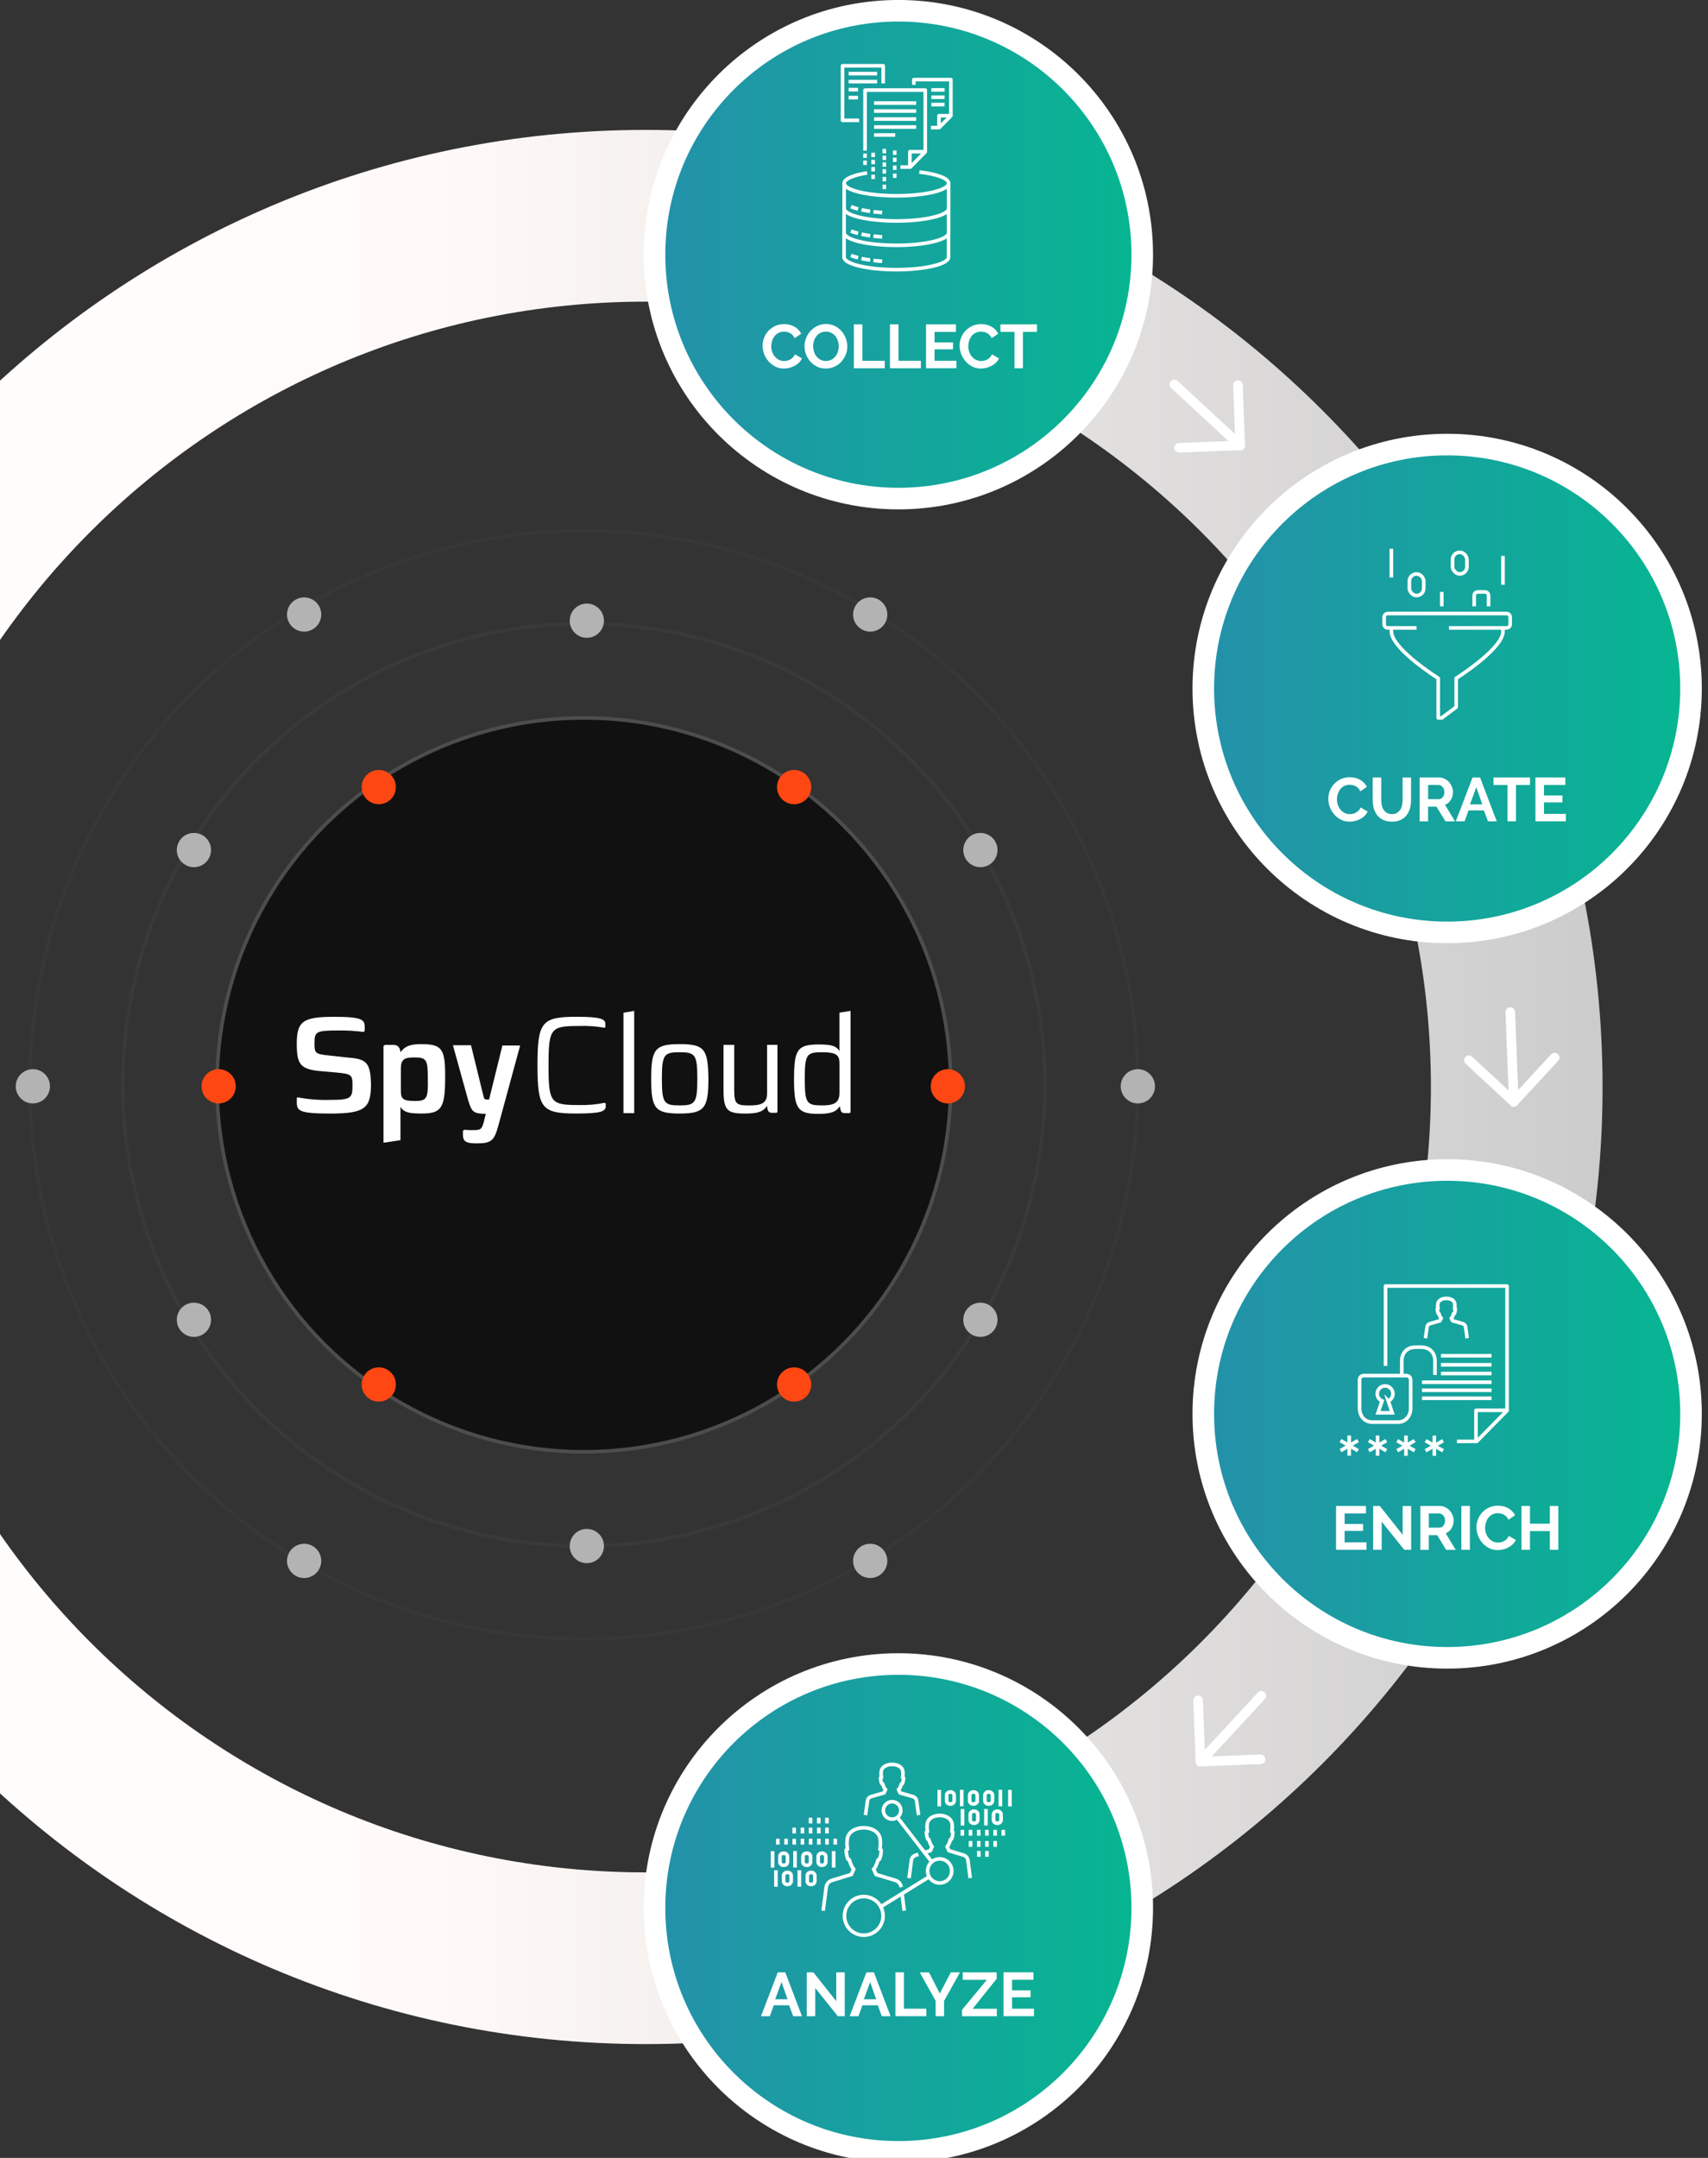
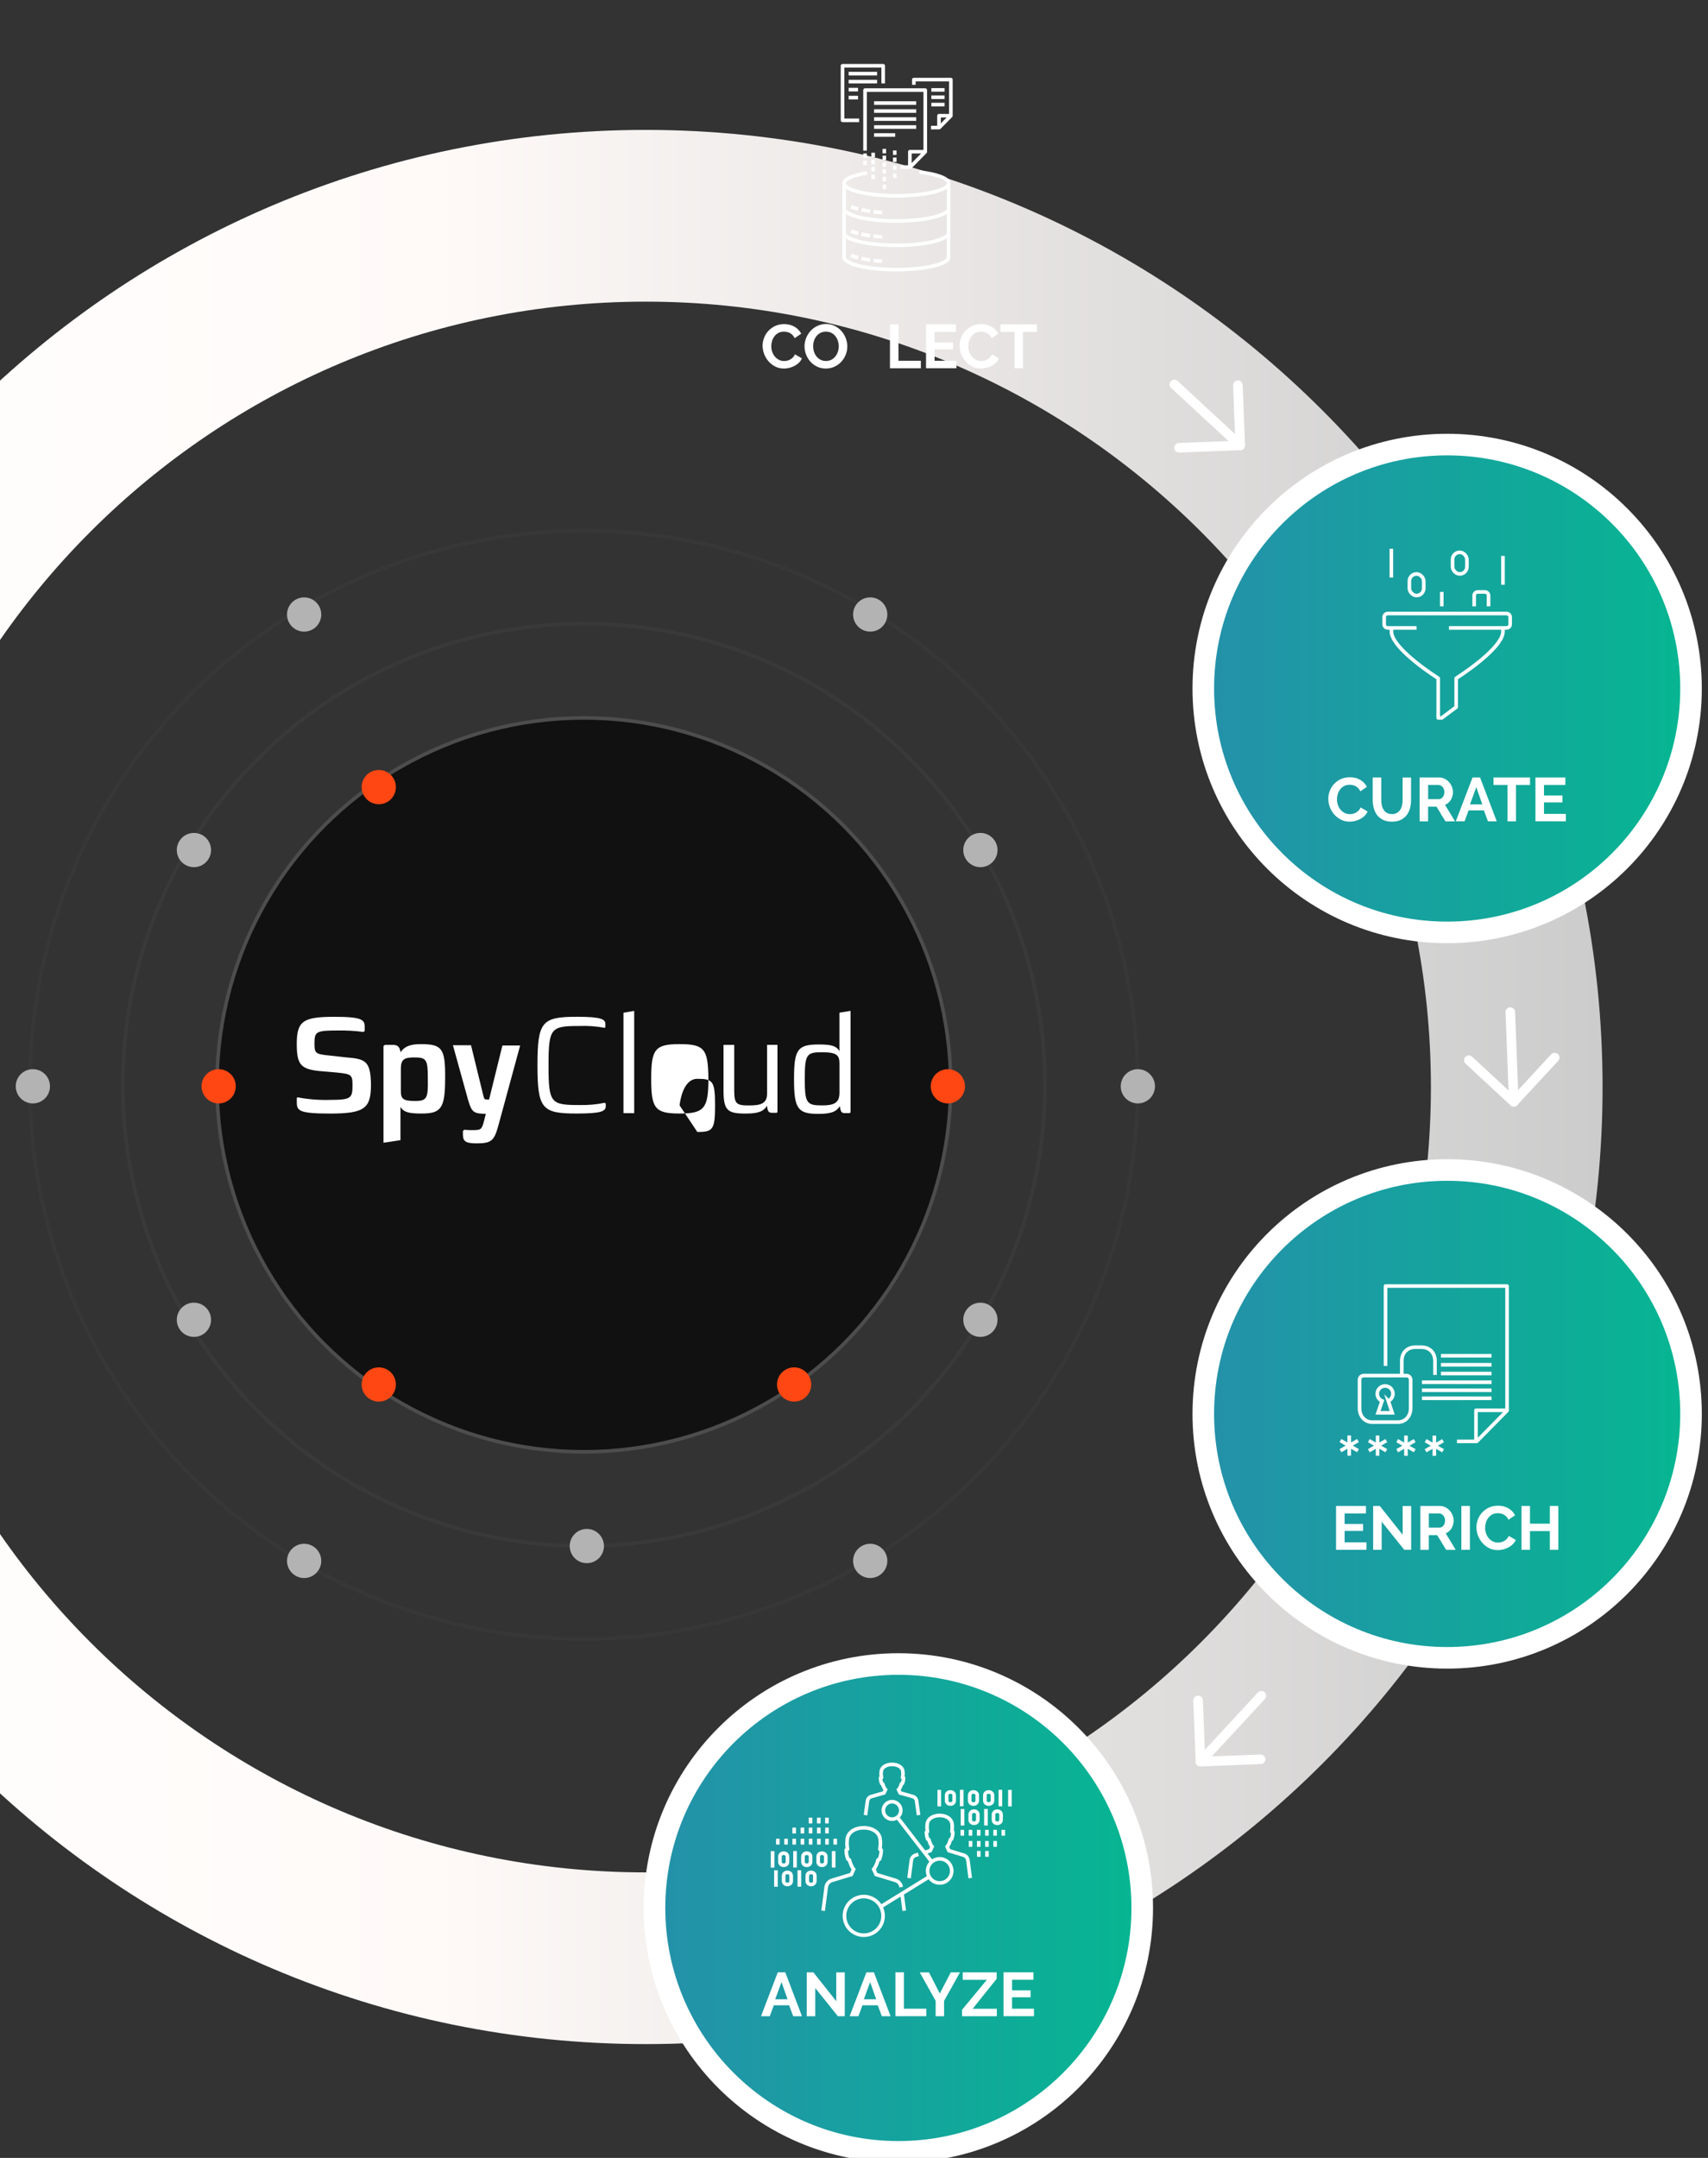
<svg xmlns="http://www.w3.org/2000/svg" xmlns:xlink="http://www.w3.org/1999/xlink" viewBox="0 0 475 600">
  <rect x="0" y="0" width="475" height="600" fill="#333333" stroke="none" />
  <defs>
    <style>.cls-1{fill:url(#linear-gradient);}.cls-2{stroke-linejoin:round;}.cls-2,.cls-3,.cls-4,.cls-5,.cls-6,.cls-7{stroke:#fff;}.cls-2,.cls-8,.cls-4,.cls-9{fill:none;}.cls-10{fill:#fff;}.cls-11{fill:#ff4713;}.cls-12{fill:#b3b3b3;}.cls-13{fill:#111;}.cls-13,.cls-3,.cls-8,.cls-4,.cls-9,.cls-5,.cls-6,.cls-7{stroke-miterlimit:10;}.cls-13,.cls-8,.cls-9{stroke:#4d4d4d;}.cls-3{fill:url(#New_Gradient_Swatch_3);}.cls-3,.cls-5,.cls-6,.cls-7{isolation:isolate;stroke-width:6px;}.cls-8{opacity:.16;}.cls-9{opacity:.25;}.cls-5{fill:url(#New_Gradient_Swatch_3-3);}.cls-6{fill:url(#New_Gradient_Swatch_3-4);}.cls-7{fill:url(#New_Gradient_Swatch_3-2);}</style>
    <linearGradient id="linear-gradient" x1="-86.54" y1="302.24" x2="445.68" y2="302.24" gradientTransform="matrix(1, 0, 0, 1, 0, 0)" gradientUnits="userSpaceOnUse">
      <stop offset="0" stop-color="#fff" />
      <stop offset=".39" stop-color="#fffaf8" />
      <stop offset="1" stop-color="#ccc" />
    </linearGradient>
    <linearGradient id="New_Gradient_Swatch_3" x1="182.02" y1="70.81" x2="317.66" y2="70.81" gradientTransform="matrix(1, 0, 0, 1, 0, 0)" gradientUnits="userSpaceOnUse">
      <stop offset="0" stop-color="#2491aa" />
      <stop offset="1" stop-color="#06b691" />
    </linearGradient>
    <linearGradient id="New_Gradient_Swatch_3-2" y1="530.49" y2="530.49" xlink:href="#New_Gradient_Swatch_3" />
    <linearGradient id="New_Gradient_Swatch_3-3" x1="334.64" y1="191.43" x2="470.28" y2="191.43" xlink:href="#New_Gradient_Swatch_3" />
    <linearGradient id="New_Gradient_Swatch_3-4" x1="334.64" y1="393.13" x2="470.28" y2="393.13" xlink:href="#New_Gradient_Swatch_3" />
  </defs>
  <g id="Layer_4">
    <path class="cls-1" d="M445.68,302.24c0,146.97-119.14,266.11-266.11,266.11S-86.54,449.2-86.54,302.24,32.6,36.12,179.57,36.12s266.11,119.14,266.11,266.11ZM179.57,83.87c-120.6,0-218.37,97.77-218.37,218.37s97.77,218.37,218.37,218.37,218.37-97.77,218.37-218.37S300.17,83.87,179.57,83.87Z" />
    <g>
      <circle class="cls-13" cx="162.37" cy="301.64" r="102.03" />
      <circle class="cls-8" cx="162.37" cy="301.64" r="154.07" />
    </g>
-     <circle class="cls-3" cx="249.84" cy="70.81" r="67.82" />
    <circle class="cls-7" cx="249.84" cy="530.49" r="67.82" />
    <circle class="cls-5" cx="402.46" cy="191.43" r="67.82" />
    <circle class="cls-6" cx="402.46" cy="393.13" r="67.82" />
    <g>
      <path class="cls-10" d="M212.07,96.2c0-.74,.13-1.48,.4-2.21,.27-.73,.66-1.38,1.18-1.95,.52-.57,1.15-1.04,1.89-1.39,.74-.35,1.59-.53,2.54-.53,1.12,0,2.09,.25,2.91,.74,.82,.49,1.43,1.13,1.83,1.92l-1.82,1.25c-.16-.34-.36-.63-.58-.87-.23-.23-.47-.42-.74-.56-.26-.14-.54-.24-.82-.3-.29-.06-.57-.09-.84-.09-.59,0-1.11,.12-1.55,.36-.44,.24-.81,.55-1.1,.94s-.51,.82-.66,1.31-.22,.97-.22,1.45c0,.54,.09,1.06,.26,1.55,.17,.5,.42,.94,.73,1.31,.31,.38,.69,.68,1.13,.91,.44,.23,.92,.34,1.45,.34,.27,0,.56-.03,.86-.1,.3-.07,.58-.18,.85-.33s.52-.34,.75-.58c.23-.23,.41-.52,.55-.85l1.94,1.12c-.19,.46-.47,.86-.83,1.21-.36,.35-.77,.64-1.22,.88-.45,.24-.94,.42-1.45,.55-.51,.13-1.02,.19-1.51,.19-.87,0-1.67-.18-2.39-.55-.72-.37-1.34-.84-1.86-1.43-.52-.59-.93-1.26-1.22-2.01-.29-.75-.44-1.51-.44-2.29Z" />
      <path class="cls-10" d="M229.68,102.47c-.89,0-1.7-.17-2.43-.52-.73-.35-1.35-.81-1.87-1.39-.52-.58-.92-1.24-1.21-1.98s-.43-1.51-.43-2.29,.15-1.59,.46-2.34c.3-.74,.72-1.4,1.25-1.98,.53-.57,1.17-1.03,1.9-1.37,.73-.34,1.53-.51,2.39-.51s1.69,.18,2.41,.54,1.35,.83,1.86,1.42c.52,.58,.92,1.25,1.2,1.99s.43,1.5,.43,2.27c0,.81-.15,1.59-.45,2.33s-.71,1.39-1.24,1.96c-.53,.57-1.16,1.02-1.89,1.36-.73,.34-1.53,.51-2.39,.51Zm-3.54-6.19c0,.53,.08,1.04,.24,1.53,.16,.49,.39,.93,.7,1.31s.68,.68,1.12,.91c.44,.23,.94,.34,1.5,.34s1.08-.12,1.52-.35c.44-.23,.81-.55,1.12-.94,.3-.39,.53-.83,.69-1.31,.16-.49,.23-.98,.23-1.49s-.08-1.04-.25-1.53c-.17-.49-.4-.93-.71-1.31-.3-.38-.68-.68-1.12-.9-.44-.22-.94-.33-1.49-.33s-1.08,.12-1.53,.35c-.45,.23-.82,.54-1.12,.93-.3,.38-.52,.82-.68,1.31s-.23,.98-.23,1.49Z" />
-       <path class="cls-10" d="M237.46,102.39v-12.2h2.37v10.12h6.22v2.08h-8.59Z" />
      <path class="cls-10" d="M247.5,102.39v-12.2h2.37v10.12h6.22v2.08h-8.59Z" />
      <path class="cls-10" d="M266,100.31v2.08h-8.47v-12.2h8.32v2.08h-5.94v2.94h5.14v1.92h-5.14v3.18h6.1Z" />
      <path class="cls-10" d="M266.86,96.2c0-.74,.13-1.48,.4-2.21,.27-.73,.66-1.38,1.18-1.95,.52-.57,1.15-1.04,1.89-1.39,.74-.35,1.59-.53,2.54-.53,1.12,0,2.09,.25,2.91,.74,.82,.49,1.43,1.13,1.83,1.92l-1.82,1.25c-.16-.34-.36-.63-.58-.87-.23-.23-.47-.42-.74-.56-.26-.14-.54-.24-.82-.3-.29-.06-.57-.09-.84-.09-.59,0-1.11,.12-1.55,.36-.44,.24-.81,.55-1.1,.94s-.51,.82-.66,1.31-.22,.97-.22,1.45c0,.54,.09,1.06,.26,1.55,.17,.5,.42,.94,.73,1.31,.31,.38,.69,.68,1.13,.91,.44,.23,.92,.34,1.45,.34,.27,0,.56-.03,.86-.1,.3-.07,.58-.18,.85-.33s.52-.34,.75-.58c.23-.23,.41-.52,.55-.85l1.94,1.12c-.19,.46-.47,.86-.83,1.21-.36,.35-.77,.64-1.22,.88-.45,.24-.94,.42-1.45,.55-.51,.13-1.02,.19-1.51,.19-.87,0-1.67-.18-2.39-.55-.72-.37-1.34-.84-1.86-1.43-.52-.59-.93-1.26-1.22-2.01-.29-.75-.44-1.51-.44-2.29Z" />
      <path class="cls-10" d="M288.38,92.27h-3.9v10.12h-2.35v-10.12h-3.9v-2.08h10.15v2.08Z" />
    </g>
    <g>
      <path class="cls-10" d="M369.39,222.19c0-.74,.13-1.48,.4-2.21,.27-.73,.66-1.38,1.18-1.95,.52-.57,1.15-1.04,1.89-1.39,.74-.35,1.59-.53,2.54-.53,1.12,0,2.09,.25,2.91,.74,.82,.49,1.43,1.13,1.83,1.92l-1.82,1.25c-.16-.34-.36-.63-.58-.87-.23-.23-.47-.42-.74-.56-.26-.14-.54-.24-.82-.3-.29-.06-.57-.09-.84-.09-.59,0-1.11,.12-1.55,.36-.44,.24-.81,.55-1.1,.94s-.51,.82-.66,1.31-.22,.97-.22,1.45c0,.54,.09,1.06,.26,1.55,.17,.5,.42,.94,.73,1.31,.31,.38,.69,.68,1.13,.91,.44,.23,.92,.34,1.45,.34,.27,0,.56-.03,.86-.1,.3-.07,.58-.18,.85-.33s.52-.34,.75-.58c.23-.23,.41-.52,.55-.85l1.94,1.12c-.19,.46-.47,.86-.83,1.21-.36,.35-.77,.64-1.22,.88-.45,.24-.94,.42-1.45,.55-.51,.13-1.02,.19-1.51,.19-.87,0-1.67-.18-2.39-.55-.72-.37-1.34-.84-1.86-1.43-.52-.59-.93-1.26-1.22-2.01-.29-.75-.44-1.51-.44-2.29Z" />
      <path class="cls-10" d="M387.07,226.36c.56,0,1.03-.11,1.42-.34s.69-.53,.93-.89,.4-.79,.5-1.26c.1-.48,.15-.96,.15-1.47v-6.22h2.35v6.22c0,.84-.1,1.62-.3,2.35s-.52,1.37-.94,1.92c-.43,.55-.98,.98-1.66,1.31s-1.48,.48-2.42,.48-1.8-.17-2.48-.51-1.23-.78-1.66-1.34c-.42-.56-.73-1.2-.92-1.93-.19-.73-.28-1.49-.28-2.29v-6.22h2.37v6.22c0,.52,.05,1.01,.15,1.49,.1,.48,.26,.9,.5,1.26,.24,.37,.54,.66,.92,.88,.38,.22,.84,.33,1.39,.33Z" />
      <path class="cls-10" d="M394.8,228.37v-12.2h5.39c.56,0,1.08,.12,1.55,.35s.88,.54,1.23,.93,.61,.82,.81,1.31c.19,.49,.29,.98,.29,1.47,0,.79-.2,1.51-.59,2.16s-.93,1.11-1.61,1.4l2.78,4.59h-2.66l-2.49-4.09h-2.34v4.09h-2.37Zm2.37-6.17h2.97c.22,0,.42-.05,.61-.15,.19-.1,.35-.24,.49-.42s.25-.39,.33-.63c.08-.24,.12-.5,.12-.77s-.05-.55-.14-.79c-.09-.24-.21-.45-.37-.63-.16-.18-.33-.31-.53-.41s-.4-.15-.61-.15h-2.87v3.95Z" />
      <path class="cls-10" d="M409.51,216.17h2.1l4.64,12.2h-2.44l-1.13-3.04h-4.26l-1.12,3.04h-2.44l4.66-12.2Zm2.73,7.49l-1.68-4.79-1.75,4.79h3.44Z" />
      <path class="cls-10" d="M425.5,218.25h-3.9v10.12h-2.35v-10.12h-3.9v-2.08h10.15v2.08Z" />
      <path class="cls-10" d="M435.48,226.29v2.08h-8.47v-12.2h8.32v2.08h-5.94v2.94h5.14v1.92h-5.14v3.18h6.1Z" />
    </g>
    <g>
      <path class="cls-10" d="M380.03,428.84v2.08h-8.47v-12.2h8.32v2.08h-5.94v2.94h5.14v1.92h-5.14v3.18h6.1Z" />
      <path class="cls-10" d="M384.25,423.1v7.82h-2.37v-12.2h1.84l6.36,8.01v-7.99h2.37v12.18h-1.92l-6.27-7.82Z" />
      <path class="cls-10" d="M394.99,430.92v-12.2h5.39c.56,0,1.08,.12,1.55,.35s.88,.54,1.23,.93,.61,.82,.81,1.31c.19,.49,.29,.98,.29,1.47,0,.79-.2,1.51-.59,2.16s-.93,1.11-1.61,1.4l2.78,4.59h-2.66l-2.49-4.09h-2.34v4.09h-2.37Zm2.37-6.17h2.97c.22,0,.42-.05,.61-.15,.19-.1,.35-.24,.49-.42s.25-.39,.33-.63c.08-.24,.12-.5,.12-.77s-.05-.55-.14-.79c-.09-.24-.21-.45-.37-.63-.16-.18-.33-.32-.53-.41-.2-.1-.4-.15-.61-.15h-2.87v3.95Z" />
      <path class="cls-10" d="M406.41,430.92v-12.2h2.37v12.2h-2.37Z" />
      <path class="cls-10" d="M410.59,424.73c0-.75,.13-1.48,.4-2.21,.27-.73,.66-1.38,1.18-1.95,.52-.57,1.15-1.04,1.89-1.39,.74-.35,1.59-.53,2.54-.53,1.12,0,2.09,.25,2.91,.74,.82,.49,1.43,1.13,1.83,1.92l-1.82,1.25c-.16-.34-.36-.63-.58-.87-.23-.23-.47-.42-.74-.56-.26-.14-.54-.24-.82-.3-.29-.06-.57-.09-.84-.09-.59,0-1.11,.12-1.55,.36-.44,.24-.81,.55-1.1,.94-.29,.38-.51,.82-.66,1.31-.15,.49-.22,.97-.22,1.45,0,.54,.09,1.06,.26,1.55s.42,.94,.73,1.31c.31,.38,.69,.68,1.13,.91,.44,.23,.92,.34,1.45,.34,.27,0,.56-.03,.86-.1,.3-.07,.58-.18,.85-.33,.27-.15,.52-.34,.75-.58,.23-.23,.41-.52,.55-.85l1.94,1.12c-.19,.46-.47,.86-.83,1.21-.36,.35-.77,.64-1.22,.88s-.94,.42-1.45,.55c-.51,.13-1.02,.19-1.51,.19-.87,0-1.67-.18-2.39-.55-.72-.37-1.34-.84-1.86-1.43s-.93-1.26-1.22-2.01c-.29-.75-.44-1.51-.44-2.29Z" />
      <path class="cls-10" d="M433.37,418.72v12.2h-2.35v-5.21h-5.53v5.21h-2.37v-12.2h2.37v4.93h5.53v-4.93h2.35Z" />
    </g>
    <g>
      <path class="cls-10" d="M216.29,548.4h2.1l4.64,12.2h-2.44l-1.13-3.04h-4.26l-1.12,3.04h-2.44l4.66-12.2Zm2.73,7.49l-1.68-4.79-1.75,4.79h3.44Z" />
      <path class="cls-10" d="M226.73,552.78v7.82h-2.37v-12.2h1.84l6.36,8.01v-7.99h2.37v12.18h-1.92l-6.27-7.82Z" />
      <path class="cls-10" d="M240.94,548.4h2.1l4.64,12.2h-2.44l-1.13-3.04h-4.26l-1.12,3.04h-2.44l4.66-12.2Zm2.73,7.49l-1.68-4.79-1.75,4.79h3.44Z" />
      <path class="cls-10" d="M249.02,560.59v-12.2h2.37v10.12h6.22v2.08h-8.59Z" />
      <path class="cls-10" d="M258.35,548.4l3.01,5.88,3.06-5.88h2.56l-4.43,7.94v4.26h-2.35v-4.29l-4.42-7.9h2.58Z" />
      <path class="cls-10" d="M267.55,558.81l6.89-8.33h-6.7v-2.08h9.43v1.79l-6.67,8.33h6.72v2.08h-9.67v-1.79Z" />
      <path class="cls-10" d="M287.55,558.51v2.08h-8.47v-12.2h8.32v2.08h-5.94v2.94h5.14v1.92h-5.14v3.18h6.1Z" />
    </g>
    <path class="cls-2" d="M242.92,65.65c.77,.09,1.57,.16,2.41,.22m-5.75-.76c.74,.16,1.55,.3,2.41,.42m-5.32-1.28c.56,.23,1.22,.45,1.98,.64m4.27,7.53c.77,.09,1.57,.16,2.41,.22m-5.75-.76c.74,.16,1.55,.3,2.41,.42m-5.32-1.28c.56,.23,1.22,.45,1.98,.64m4.27-12.79c.77,.09,1.57,.16,2.41,.22m-5.75-.76c.74,.16,1.55,.3,2.41,.42m-5.32-1.28c.56,.23,1.22,.45,1.98,.64m17.02-10.28c4.83,.57,8.15,1.75,8.15,3.13,0,1.92-6.51,3.48-14.53,3.48s-14.53-1.56-14.53-3.48c0-1.2,2.53-2.26,6.39-2.88m-6.39,3.15v6.73c0,1.92,6.51,3.48,14.53,3.48s14.53-1.56,14.53-3.48v-6.73m-29.07,6.77v6.73c0,1.92,6.51,3.48,14.53,3.48s14.53-1.56,14.53-3.48v-6.73m-29.07,6.77v6.73c0,1.92,6.51,3.48,14.53,3.48s14.53-1.56,14.53-3.48v-6.73m-20.71-27.23h5.86m-5.86-2.22h11.71m-11.71-2.22h11.71m-11.71-2.22h11.71m-11.71-2.22h11.71m-14.23,13.23V25.05h16.75v17.16l-4.18,4.25h-2.72m2.62,0v-4.28h4.28m-11.39-.78v1.23m0,.64v1.23m-3.1-2.03v1.23m0,.73v1.23m0,.77v1.23m3.1-2.52v1.23m0,.68v1.23m0,.91v1.23m2.9-8.58v1.23m0,.73v1.23m0,.98v1.23m-6,1.32v1.23m-2.26-7.11v1.23m0,.73v1.23m5.36,5.48v1.23m2.9-4.33v1.23m-12.81-22.34h2.6m-2.6-2.22h2.6m-2.6-2.22h7.9m-7.9-2.22h7.9m-4.99,12.98h-4.62v-15.17h11.31v4.91m13.39,5.88h3.67m-3.67-2.04h3.67m-3.67-2.04h3.67m-8.54-1.41v-1.45h10.3v10.06l-3.24,3.27h-2.29m2.23,0v-3.29h3.29" />
    <g>
      <path class="cls-4" d="M375.22,399.13v5.62m-2.43-1.4l4.86-2.81m0,2.81l-4.86-2.81m10.32-1.4v5.62m-2.43-1.4l4.86-2.81m0,2.81l-4.86-2.81m10.32-1.4v5.62m-2.43-1.4l4.86-2.81m0,2.81l-4.86-2.81m10.32-1.4v5.62m-2.43-1.4l4.86-2.81m0,2.81l-4.86-2.81m-17.21-18.09h11.9c.64,0,1.16,.53,1.16,1.16v7.91c0,2.12-1.39,3.86-3.51,3.86h-7.2c-2.12,0-3.51-1.74-3.51-3.86v-7.91c0-.64,.52-1.16,1.16-1.16h0Zm6.83,7.03l1.1,3.32h-3.96l1.13-3.3c-.78-.33-1.33-1.1-1.33-2,0-1.2,.98-2.18,2.18-2.18s2.18,.98,2.18,2.18c0,.89-.53,1.65-1.29,1.99h0Zm3.76-7.22v-3.9c0-2.29,1.52-3.82,3.82-3.82h1.59c2.29,0,3.82,1.52,3.82,3.82v3.9" />
      <polyline class="cls-2" points="385.32 379.78 385.32 357.58 419.12 357.58 419.12 392.2 410.68 400.77 405.19 400.77" />
      <polyline class="cls-2" points="410.48 400.77 410.48 392.13 419.12 392.13" />
-       <path class="cls-4" d="M408.02,372.09l-.44-3.16c-.07-.41-.34-.73-.76-.88l-2.83-.81-.34-.7c.3-.34,.48-.83,.61-1.25l.22-.11c.16-.39,.24-.79,.24-1.2l-.18-.12c.04-.35,.09-.76,.05-1.14-.01-1.15-1.19-1.72-2.37-1.71-1.18,0-2.36,.57-2.37,1.71-.05,.38,0,.79,.05,1.14l-.18,.12c0,.41,.09,.81,.24,1.2l.22,.11c.13,.42,.31,.91,.61,1.25l-.34,.7-2.83,.81c-.42,.15-.68,.47-.75,.88l-.44,3.16" />
      <line class="cls-2" x1="400.74" y1="381.9" x2="414.8" y2="381.9" />
      <line class="cls-2" x1="400.74" y1="379.48" x2="414.8" y2="379.48" />
      <line class="cls-2" x1="400.74" y1="376.96" x2="414.8" y2="376.96" />
      <line class="cls-2" x1="395.46" y1="388.78" x2="414.8" y2="388.78" />
      <line class="cls-2" x1="395.46" y1="386.56" x2="414.8" y2="386.56" />
      <line class="cls-2" x1="395.46" y1="384.33" x2="414.8" y2="384.33" />
    </g>
    <g>
      <path class="cls-2" d="M417.98,174.59v1c0,3.75-8.01,9.76-13.01,13.01v8.01l-4,3h-1v-11.01c-5.01-3.25-13.01-9.26-13.01-13.01v-1" />
      <path class="cls-2" d="M393.95,174.59h-8.01c-.55,0-1-.45-1-1v-2c0-.55,.45-1,1-1h33.04c.55,0,1,.45,1,1v2c0,.55-.45,1-1,1h-16.02" />
      <path class="cls-2" d="M409.97,168.59v-3c0-.55,.45-1,1-1h2c.55,0,1,.45,1,1v3" />
      <line class="cls-2" x1="400.96" y1="164.58" x2="400.96" y2="168.59" />
      <rect class="cls-2" x="391.95" y="159.58" width="4" height="6.01" rx="2" ry="2" />
      <rect class="cls-2" x="403.96" y="153.57" width="4" height="6.01" rx="2" ry="2" />
      <line class="cls-2" x1="386.94" y1="152.57" x2="386.94" y2="160.58" />
      <line class="cls-2" x1="417.98" y1="154.57" x2="417.98" y2="162.58" />
    </g>
    <path class="cls-4" d="M251.47,531.28l-.62-4.81m-.23-1.77c-.14-.86-.66-1.53-1.47-1.83l-5.51-1.68-.66-1.45c.59-.7,.94-1.72,1.2-2.6l.42-.22c.3-.82,.48-1.65,.47-2.51l-.35-.26c.09-.72,.18-1.58,.09-2.37-.02-2.39-2.32-3.59-4.61-3.57-2.29-.01-4.59,1.18-4.61,3.57-.09,.79,0,1.65,.09,2.37l-.35,.26c0,.86,.17,1.69,.47,2.51l.42,.22c.25,.88,.61,1.9,1.19,2.6l-.66,1.45-5.51,1.68c-.81,.3-1.32,.98-1.47,1.83l-.85,6.58m-7.82-12.03v-4.58m3.18,.61h.17c.53,0,.97,.41,.97,.91v1.52c0,.5-.44,.91-.97,.91h-.17c-.53,0-.97-.41-.97-.91v-1.52c0-.5,.44-.91,.97-.91h0Zm-6.41,0h.16c.53,0,.97,.41,.97,.91v1.52c0,.5-.44,.91-.97,.91h-.16c-.53,0-.97-.41-.97-.91v-1.52c0-.5,.44-.91,.97-.91h0Zm10.64,0h.17c.53,0,.97,.41,.97,.91v1.52c0,.5-.44,.91-.97,.91h-.17c-.53,0-.97-.41-.97-.91v-1.52c0-.5,.44-.91,.97-.91h0Zm3.34,3.98v-4.58m-9.55,9.91v-4.58m3.18,.61h.16c.53,0,.97,.41,.97,.91v1.52c0,.5-.44,.91-.97,.91h-.16c-.53,0-.97-.41-.97-.91v-1.52c0-.5,.44-.91,.97-.91h0Zm-6.58,0h.16c.53,0,.97,.41,.97,.91v1.52c0,.5-.44,.91-.97,.91h-.16c-.53,0-.97-.41-.97-.91v-1.52c0-.5,.44-.91,.97-.91h0Zm-3.11,3.98v-4.58m-.93-.74v-4.58m25.36,12.63c2.96,0,5.37,2.4,5.37,5.37s-2.4,5.37-5.37,5.37-5.37-2.4-5.37-5.37,2.4-5.37,5.37-5.37h0Zm4.73,2.82l13.44-8.3m11.43,.34l-.64-4.97c-.11-.65-.5-1.15-1.11-1.38l-4.16-1.27-.5-1.1c.45-.53,.71-1.3,.9-1.96l.32-.17c.23-.62,.36-1.25,.36-1.89l-.26-.19c.06-.54,.14-1.2,.07-1.79-.02-1.8-1.75-2.71-3.48-2.7-1.73,0-3.46,.89-3.48,2.7-.07,.59,0,1.25,.07,1.79l-.27,.19c0,.65,.13,1.28,.36,1.89l.32,.17c.19,.66,.46,1.43,.9,1.96l-.5,1.1-1.62,.5m-1.7,.52l-.84,.26c-.61,.23-1,.74-1.11,1.38l-.64,4.97m8.52-5.35c1.85,0,3.35,1.5,3.35,3.35s-1.5,3.35-3.35,3.35-3.35-1.5-3.35-3.35,1.5-3.35,3.35-3.35h0Zm-11.73-11.49l9.53,12.32m-3.67-13l-.56-4.02c-.09-.52-.43-.93-.96-1.12l-3.61-1.03-.43-.89c.39-.43,.62-1.05,.78-1.59l.28-.13c.2-.5,.31-1.01,.31-1.53l-.23-.16c.06-.44,.12-.97,.06-1.45-.02-1.46-1.52-2.19-3.02-2.18-1.5,0-3,.72-3.02,2.18-.06,.48,0,1.01,.06,1.45l-.23,.16c0,.52,.11,1.03,.31,1.53l.28,.13c.17,.54,.4,1.16,.78,1.59l-.43,.89-3.61,1.03c-.53,.19-.87,.6-.96,1.12l-.56,4.02m7.39-3.74c1.34,0,2.43,1.09,2.43,2.43s-1.09,2.43-2.43,2.43-2.43-1.09-2.43-2.43,1.09-2.43,2.43-2.43h0Zm19.37,1.28v-4.58m3.18,.61h.16c.53,0,.97,.41,.97,.91v1.52c0,.5-.44,.91-.97,.91h-.16c-.53,0-.97-.41-.97-.91v-1.52c0-.5,.44-.91,.97-.91h0Zm-6.41,0h.16c.53,0,.97,.41,.97,.91v1.52c0,.5-.44,.91-.97,.91h-.16c-.53,0-.97-.41-.97-.91v-1.52c0-.5,.44-.91,.97-.91h0Zm10.64,0h.17c.53,0,.97,.41,.97,.91v1.52c0,.5-.44,.91-.97,.91h-.17c-.53,0-.97-.41-.97-.91v-1.52c0-.5,.44-.91,.97-.91h0Zm3.34,3.98v-4.58m-4.02,9.91v-4.58m-3.4,.61h.17c.53,0,.97,.41,.97,.91v1.52c0,.5-.44,.91-.97,.91h-.17c-.53,0-.97-.41-.97-.91v-1.52c0-.5,.44-.91,.97-.91h0Zm-3.11,3.98v-4.58m-6.47-.74v-4.58m19.65,4.58v-4.58m-3.59,5.93h.16c.53,0,.97,.41,.97,.91v1.52c0,.5-.44,.91-.97,.91h-.16c-.53,0-.97-.41-.97-.91v-1.52c0-.5,.44-.91,.97-.91h0Zm-60.95,9.27v-1.62m2.28,1.62v-1.62m2.28,1.62v-1.62m2.28,1.62v-1.62m2.28,1.62v-1.62m2.28,1.62v-1.62m2.28,1.62v-1.62m2.28,1.62v-1.62m-11.41-1.47v-1.62m2.28,1.62v-1.62m2.28,1.62v-1.62m2.28,1.62v-1.62m2.28,1.62v-1.62m-4.57-1.16v-1.62m2.28,1.62v-1.62m2.28,1.62v-1.62m49.04,3.4v1.62m-2.28-1.62v1.62m-2.28-1.62v1.62m-2.28-1.62v1.62m-2.28-1.62v1.62m-2.28-1.62v1.62m9.13,1.47v1.62m-2.28-1.62v1.62m-2.28-1.62v1.62m-2.28-1.62v1.62m4.57,1.16v1.62m-2.28-1.62v1.62" />
    <g>
      <path class="cls-10" d="M345.89,124.75c.5-.54,.47-1.38-.07-1.88l-18.32-16.95c-.54-.5-1.38-.47-1.88,.07s-.47,1.38,.07,1.88l18.32,16.95c.54,.5,1.38,.47,1.88-.07Z" />
      <path class="cls-10" d="M344.96,125.17c.73-.03,1.31-.65,1.28-1.38l-.65-16.73c-.03-.73-.65-1.31-1.38-1.28-.73,.03-1.31,.65-1.28,1.38l.65,16.73c.01,.37,.18,.69,.43,.92s.59,.37,.95,.35Z" />
      <path class="cls-10" d="M327.94,125.83l17.02-.66c.73-.03,1.31-.65,1.28-1.38-.03-.73-.65-1.31-1.38-1.28l-17.02,.66c-.73,.03-1.31,.65-1.28,1.38,.01,.37,.18,.69,.43,.92s.59,.37,.95,.35Z" />
    </g>
    <g>
      <path class="cls-10" d="M332.94,490.79c.54,.5,1.38,.47,1.88-.07l16.95-18.32c.5-.54,.47-1.38-.07-1.88s-1.38-.47-1.88,.07l-16.95,18.32c-.5,.54-.47,1.38,.07,1.88Z" />
      <path class="cls-10" d="M332.52,489.86c.03,.73,.65,1.31,1.38,1.28l16.73-.65c.73-.03,1.31-.65,1.28-1.38-.03-.73-.65-1.31-1.38-1.28l-16.73,.65c-.37,.01-.69,.18-.92,.43s-.37,.59-.35,.95Z" />
      <path class="cls-10" d="M331.86,472.84l.66,17.02c.03,.73,.65,1.31,1.38,1.28,.73-.03,1.31-.65,1.28-1.38l-.66-17.02c-.03-.73-.65-1.31-1.38-1.28-.37,.01-.69,.18-.92,.43s-.37,.59-.35,.95Z" />
    </g>
    <g>
      <path class="cls-10" d="M421.04,307.68c.73-.03,1.31-.65,1.28-1.38l-.97-24.94c-.03-.73-.65-1.31-1.38-1.28s-1.31,.65-1.28,1.38l.97,24.94c.03,.73,.65,1.31,1.38,1.28Z" />
      <path class="cls-10" d="M420.09,307.32c.54,.5,1.38,.47,1.88-.07l11.37-12.29c.5-.54,.47-1.38-.07-1.88-.54-.5-1.38-.47-1.88,.07l-11.37,12.29c-.25,.27-.37,.61-.35,.95s.16,.67,.43,.92Z" />
      <path class="cls-10" d="M407.58,295.76l12.5,11.57c.54,.5,1.38,.47,1.88-.07,.5-.54,.47-1.38-.07-1.88l-12.5-11.57c-.54-.5-1.38-.47-1.88,.07-.25,.27-.37,.61-.35,.95s.16,.67,.43,.92Z" />
    </g>
    <circle class="cls-9" cx="162.37" cy="301.64" r="128.23" />
-     <circle class="cls-12" cx="163.2" cy="172.58" r="4.76" />
    <circle class="cls-12" cx="163.2" cy="429.87" r="4.76" />
    <circle class="cls-12" cx="272.65" cy="236.35" r="4.76" />
    <circle class="cls-12" cx="316.44" cy="302.04" r="4.76" />
    <circle class="cls-12" cx="242.01" cy="434" r="4.76" />
    <circle class="cls-12" cx="242.01" cy="170.86" r="4.76" />
    <circle class="cls-12" cx="272.65" cy="366.96" r="4.76" />
    <circle class="cls-12" cx="53.93" cy="236.35" r="4.76" />
    <circle class="cls-12" cx="9.14" cy="302.04" r="4.76" />
    <circle class="cls-12" cx="84.58" cy="434" r="4.76" />
    <circle class="cls-12" cx="84.58" cy="170.86" r="4.76" />
    <circle class="cls-12" cx="53.93" cy="366.96" r="4.76" />
-     <circle class="cls-11" cx="220.85" cy="218.85" r="4.76" />
    <circle class="cls-11" cx="105.34" cy="218.85" r="4.76" />
    <circle class="cls-11" cx="220.85" cy="384.95" r="4.76" />
    <circle class="cls-11" cx="105.34" cy="384.95" r="4.76" />
    <circle class="cls-11" cx="60.81" cy="302.04" r="4.76" />
    <circle class="cls-11" cx="263.6" cy="302.04" r="4.76" />
  </g>
  <g id="Layer_5">
    <g id="Mask_Group_1" transform="translate(-341 -81)">
      <g id="SpyCloud_wordmark-white" transform="translate(338.331 79.461)">
        <path id="Path_1" class="cls-10" d="M99.06,295.55l-4.62-.51c-4.11-.41-4.31-.62-4.31-3.39,0-3.28,.41-3.59,6.57-3.59,2.37-.04,4.74,.1,7.08,.41l.31-.31v-1.13c0-1.95-.72-2.77-8.42-2.77-8.62,0-10.47,1.13-10.47,7.49,0,5.75,1.03,7.08,6.47,7.6l4.72,.41c4,.41,4.31,.62,4.31,3.49,0,3.59-.31,4.11-6.26,4.11-3.03,.09-6.06-.15-9.03-.72l-.2,.21v1.23c0,2.36,.82,3.08,9.34,3.08,9.65,0,11.29-1.54,11.29-8.11-.11-6.37-1.44-7.09-6.78-7.5Z" />
        <path id="Path_2" class="cls-10" d="M119.7,291.85c-3.28,0-4.62,.82-5.65,2.26-.2-1.54-.82-2.05-2.16-2.05h-2.16l-.41,.31v26.9l4.72-.72v-9.25c.92,1.54,2.46,1.85,5.85,1.85,5.34,0,6.57-1.33,6.57-9.65,.1-8.41-.82-9.65-6.78-9.65Zm-1.75,15.81c-3.18,0-3.8-.62-3.8-2.77v-6.26c0-2.57,1.03-3.08,3.7-3.08,3.49,0,3.8,.62,3.8,6.06,.1,5.44-.31,6.06-3.7,6.06Z" />
        <path id="Path_3" class="cls-10" d="M138.69,307.25h-.51c-.72,0-.82-.1-1.03-.82l-3.49-14.27h-5.03l4.21,15.19c1.03,3.49,1.54,3.8,4.93,3.9l-.51,2.05c-.62,2.26-.82,2.46-3.08,2.46-.79,.02-1.58-.01-2.36-.1l-.41,.31v1.02c0,1.85,.72,2.46,3.8,2.46,4.31,0,4.93-.82,6.16-5.34l5.95-21.87h-4.93l-3.7,14.99Z" />
        <path id="Path_4" class="cls-10" d="M163.13,284.25c-9.75,0-10.99,1.34-10.99,13.45s1.23,13.45,10.88,13.45c6.88,0,8.11-.62,8.11-2.05v-.72l-.31-.21c-2.3,.47-4.64,.67-6.98,.62-8.01,0-8.62-.51-8.62-10.99s.61-10.99,8.62-10.99c2.34-.09,4.68,.08,6.98,.51l.21-.2v-.82c0-1.34-1.03-2.05-7.9-2.05Z" />
        <path id="Path_5" class="cls-10" d="M176.06,311.05h2.98v-28.44l-2.98,.51v27.92Z" />
-         <path id="Path_6" class="cls-10" d="M191.67,291.85c-6.88,0-7.9,1.44-7.9,9.65s1.03,9.65,7.9,9.65,8.01-1.44,8.01-9.65c-.1-8.21-1.03-9.65-8.01-9.65Zm0,17.04c-4.31,0-4.93-.62-4.93-7.39s.62-7.39,4.93-7.39,4.93,.62,4.93,7.39-.62,7.39-4.93,7.39h0Z" />
+         <path id="Path_6" class="cls-10" d="M191.67,291.85c-6.88,0-7.9,1.44-7.9,9.65s1.03,9.65,7.9,9.65,8.01-1.44,8.01-9.65c-.1-8.21-1.03-9.65-8.01-9.65Zm0,17.04s.62-7.39,4.93-7.39,4.93,.62,4.93,7.39-.62,7.39-4.93,7.39h0Z" />
        <path id="Path_7" class="cls-10" d="M216,305.61c0,2.88-1.95,3.29-5.03,3.29-3.49,0-4.11-.41-4.11-4.21v-12.63h-2.98v12.63c0,5.65,1.13,6.47,6.16,6.47,3.59,0,4.93-.62,5.96-2.16,.1,1.64,.51,1.95,1.44,1.95h1.23l.21-.21v-18.69h-2.88v13.55Z" />
        <path id="Path_8" class="cls-10" d="M236.12,283.12v10.68c-.92-1.54-2.46-1.85-5.75-1.85-5.96,0-6.88,1.44-6.88,9.65s1.03,9.65,6.78,9.65c3.8,0,5.03-.72,5.96-2.16,.21,1.64,.51,1.95,1.44,1.95h1.23l.31-.21v-28.23l-3.08,.51Zm0,22.38c0,2.88-1.85,3.39-4.82,3.39-4.31,0-4.82-.62-4.82-7.39s.51-7.39,4.72-7.39,4.93,.82,4.93,3.18v8.21h0Z" />
      </g>
    </g>
  </g>
</svg>